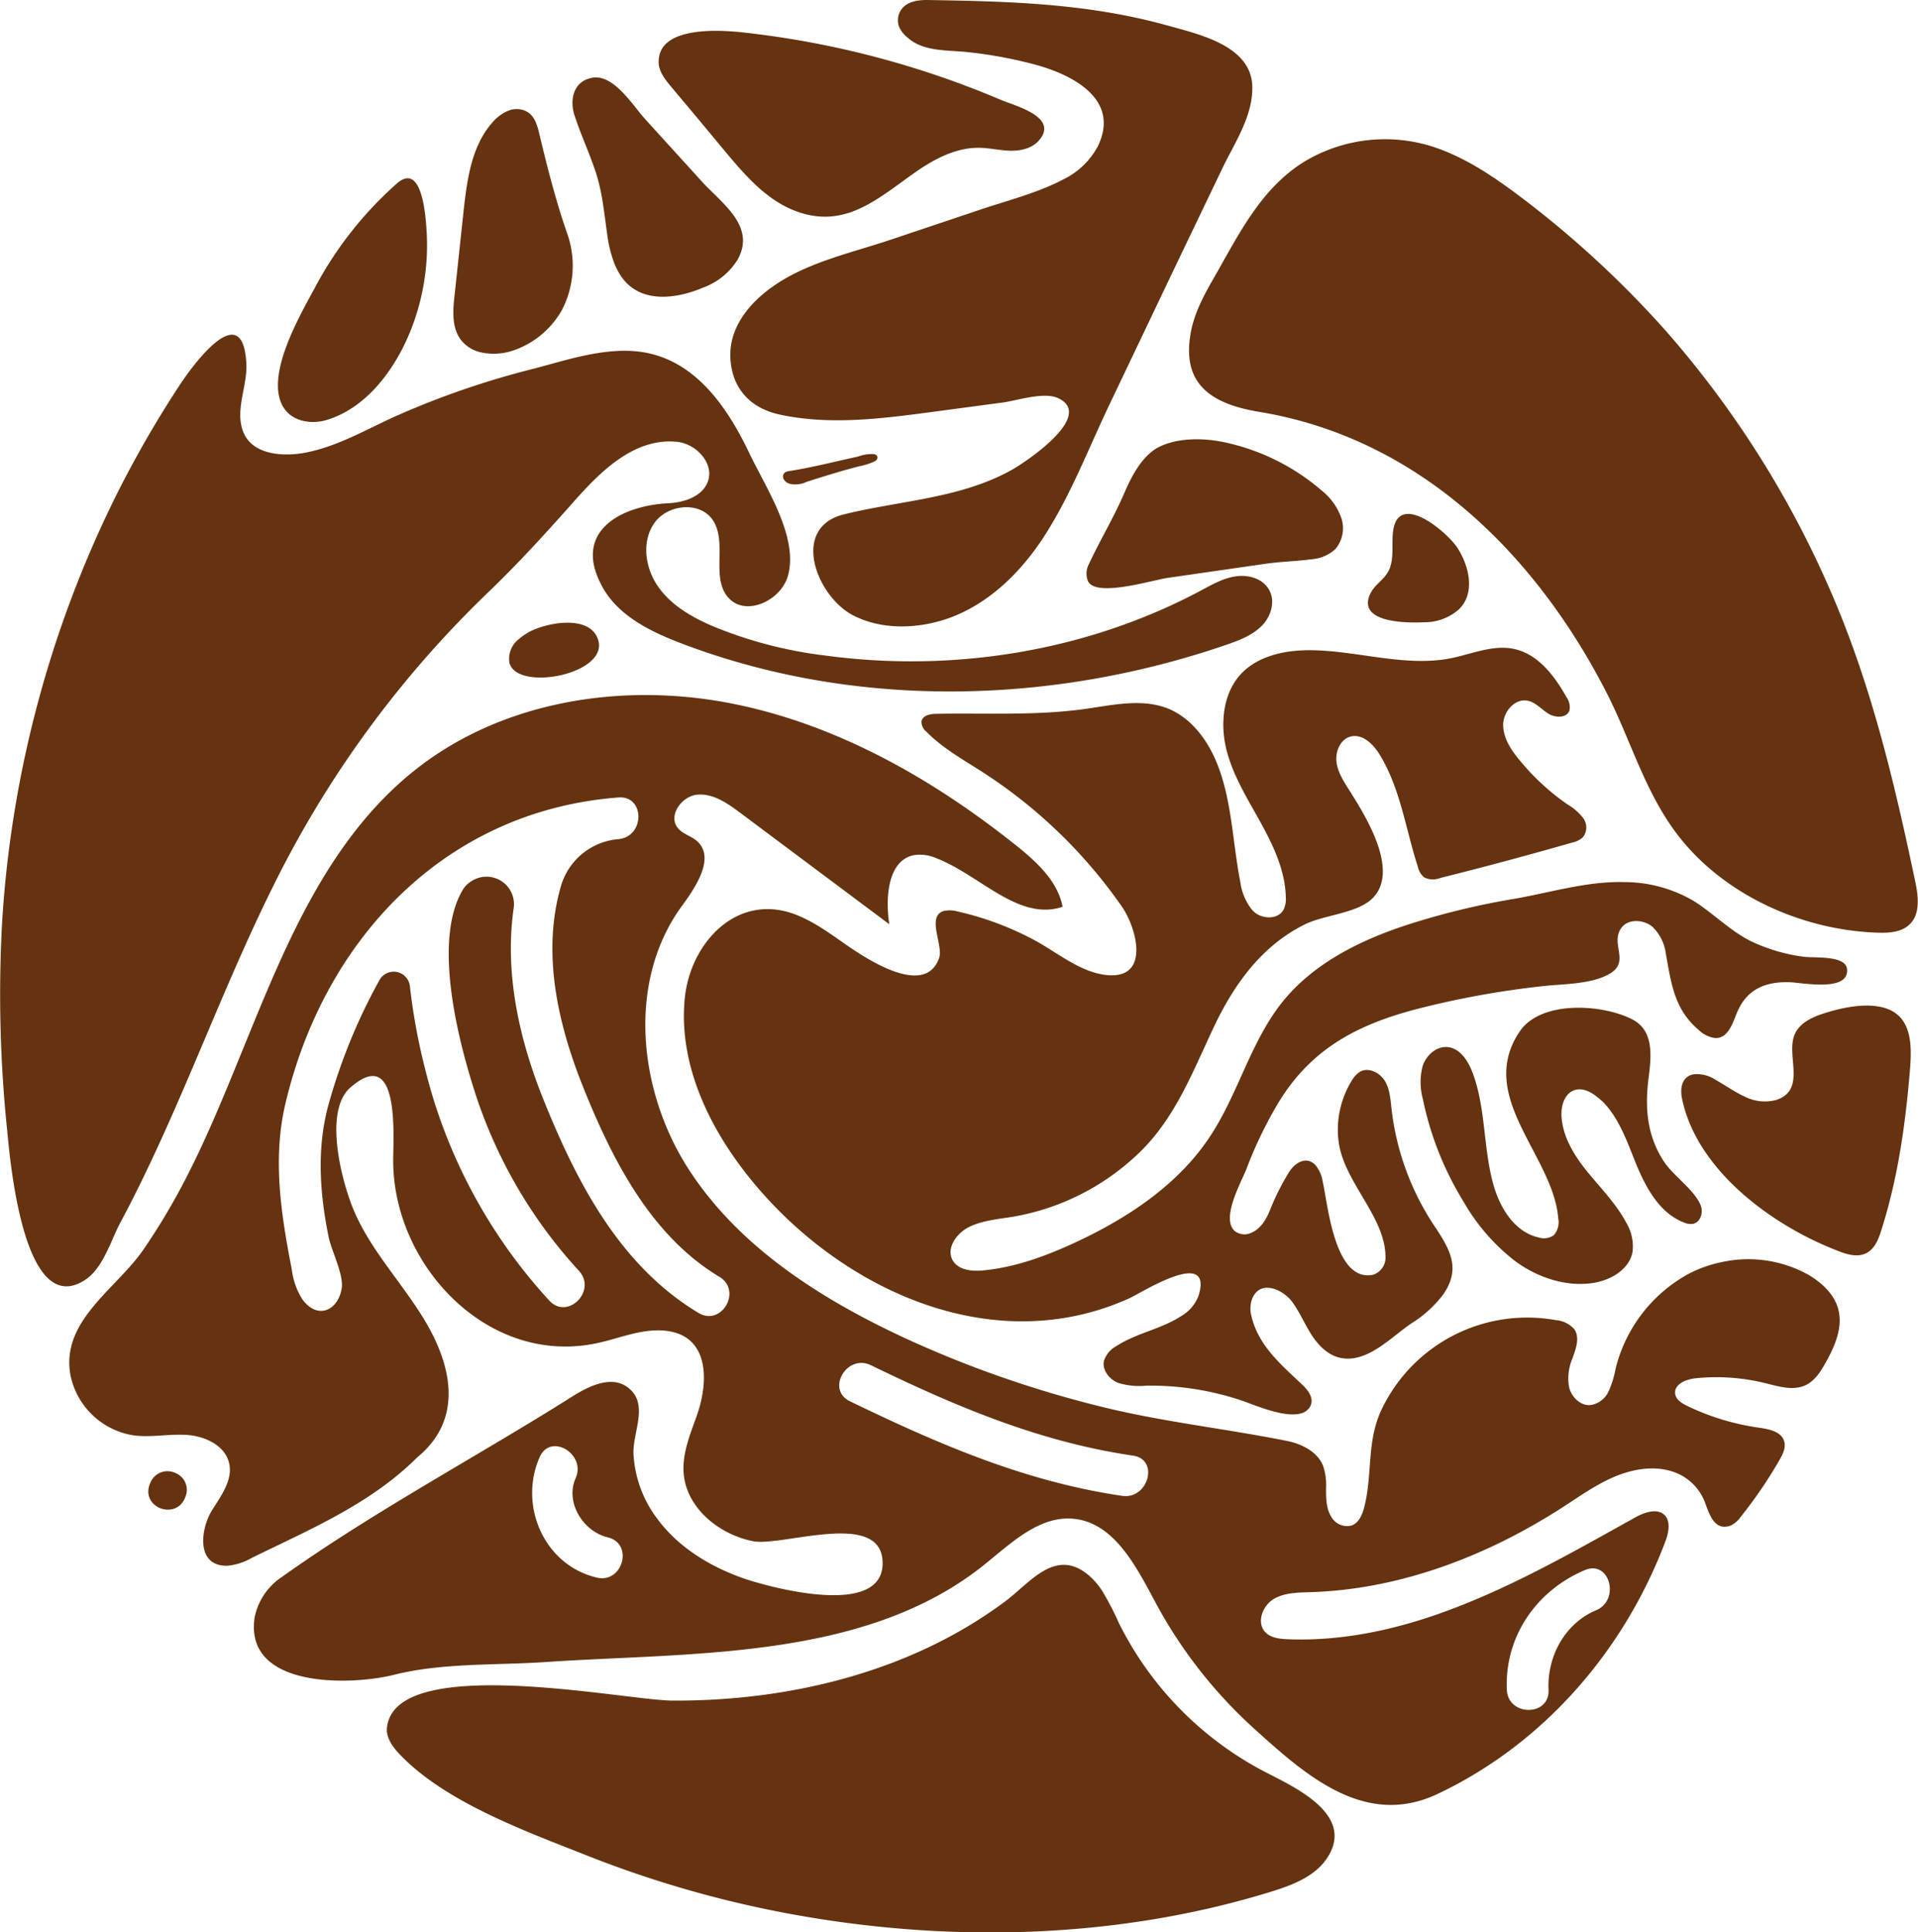
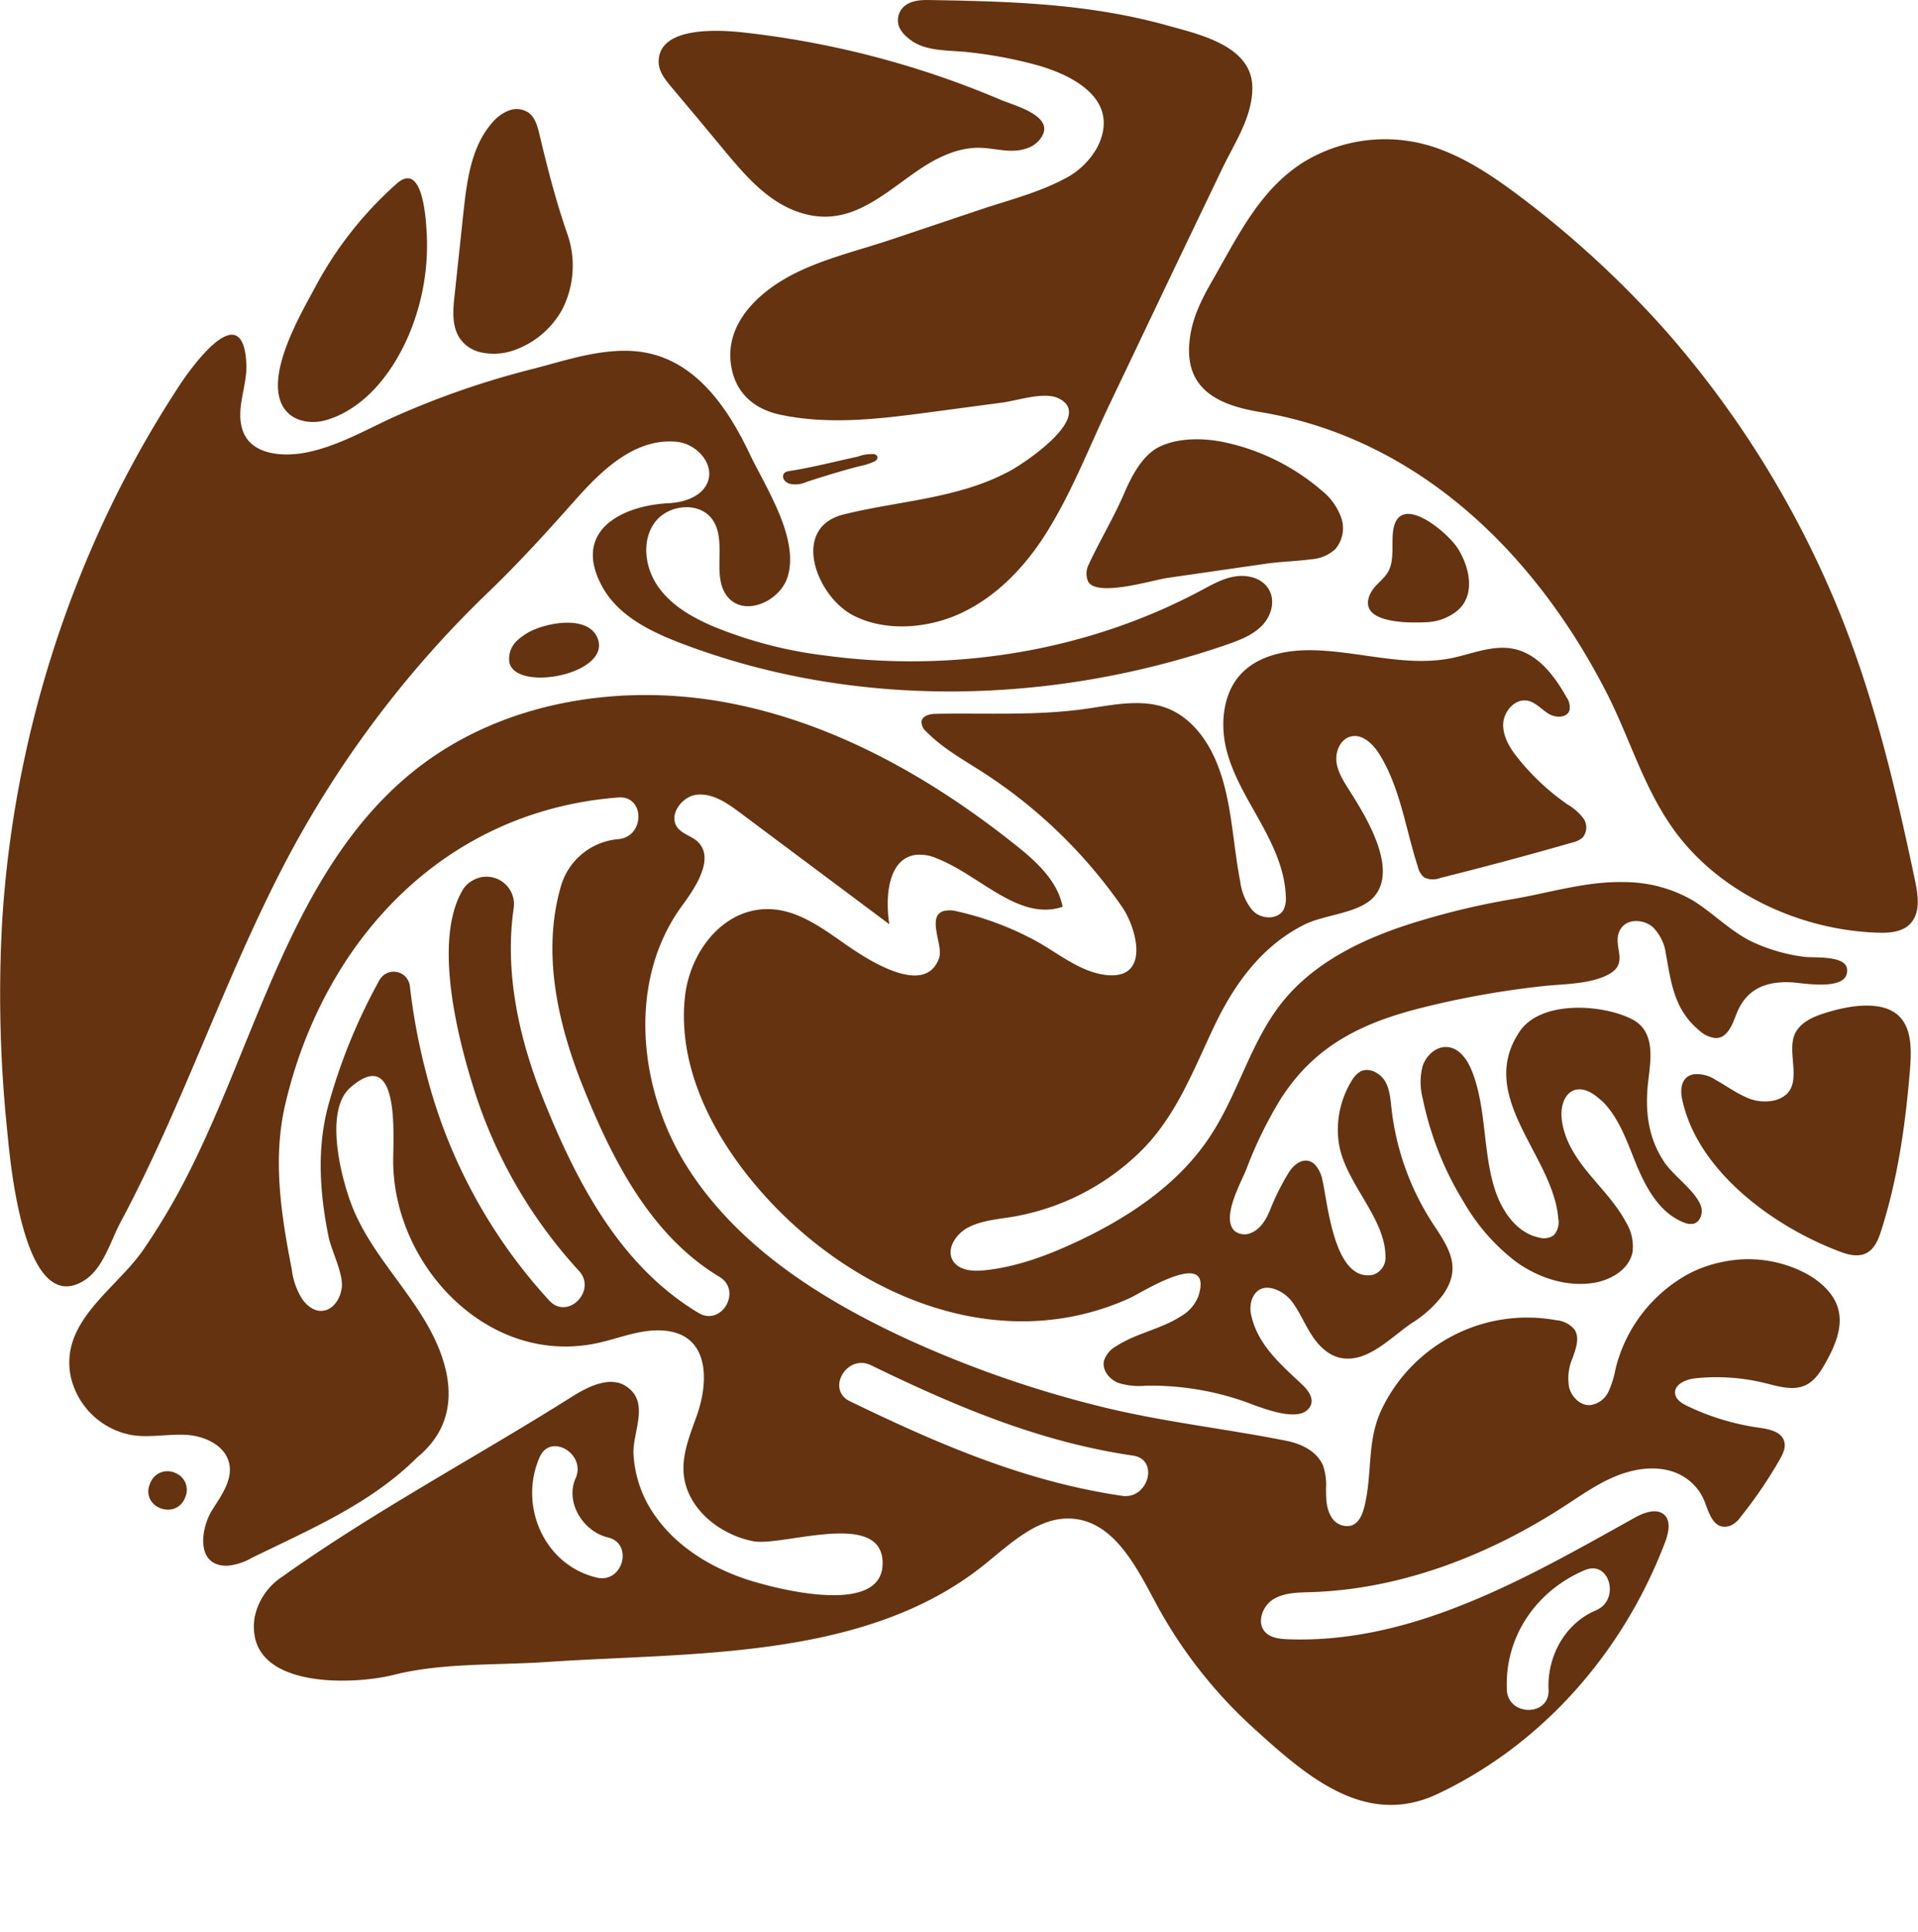
<svg xmlns="http://www.w3.org/2000/svg" viewBox="0 0 387.55 390.41">
  <defs>
    <style>.cls-1{fill:#653310;}</style>
  </defs>
  <g id="Layer_2" data-name="Layer 2">
    <g id="Layer_1-2" data-name="Layer 1">
      <path class="cls-1" d="M324.05,222.78c3.19,3.36,4.77,8,6.54,12.39,2,4.84,4.75,9.91,9.63,11.81a3.34,3.34,0,0,0,1.89.28c1.52-.32,2.11-2.35,1.51-3.78-1.3-3.14-5.48-5.87-7.42-8.82-3.36-5.12-3.85-10.68-3.12-16.59.53-4.25,1.32-9.75-3.25-12.11-6-3.1-18.48-3.93-22.77,2.45-8.88,13.19,6.83,25.05,7.8,37.78a3.94,3.94,0,0,1-.9,3.37,3.48,3.48,0,0,1-3,.47c-4.71-1-7.71-5.66-9.08-10.27-2.25-7.56-1.56-15.85-4.4-23.21-.9-2.32-2.52-4.78-5-5-2.23-.2-4.26,1.64-5,3.76a12.89,12.89,0,0,0,0,6.64,64.27,64.27,0,0,0,8.3,20.93,40.46,40.46,0,0,0,10.58,12.07c4.38,3.14,9.84,5,15.18,4.31,3.72-.47,7.69-2.68,8.34-6.38a9.32,9.32,0,0,0-1.3-5.88c-2-3.75-5-6.8-7.71-10.1s-5.08-7.08-5.35-11.32c-.13-2.13.59-4.65,2.61-5.33,1.62-.54,3.37.35,4.67,1.45A15,15,0,0,1,324.05,222.78Z" />
      <path class="cls-1" d="M243.24,78.58c2.6,2.57,6.67,3.89,11.29,4.65,32.12,5.33,55.65,28.61,70,56.54,4.76,9.23,7.49,19.26,13.68,27.87,9.23,12.84,25.63,20.33,41.26,20.8,2.27.07,4.78-.1,6.4-1.69,2.21-2.15,1.73-5.75,1.1-8.76-4.37-20.74-9.14-40.81-17.83-60.26a200.23,200.23,0,0,0-32.81-51.18A203.23,203.23,0,0,0,307.8,40.2c-5.28-4-10.82-7.86-17.06-10.14a31.64,31.64,0,0,0-27.27,2.65c-8.94,5.57-13.41,15.15-18.47,23.92-2.07,3.59-4,7.39-4.54,11.49C239.76,73,240.91,76.28,243.24,78.58Z" />
      <path class="cls-1" d="M357.59,245.45A66.43,66.43,0,0,0,372.1,253c4.17,1.53,6.5.28,7.84-3.84,3.43-10.52,5-21.37,5.93-32.35.5-5.63.72-12.33-6.41-13.47-3.57-.57-7.82.38-11.21,1.5-2.1.69-4.25,1.72-5.36,3.63-2.45,4.23,2.47,11.65-4,13.77a9,9,0,0,1-6.47-.74c-2-.92-3.83-2.26-5.78-3.33a6.72,6.72,0,0,0-4.48-1.11c-2.45.49-2.71,3-2.27,5C341.88,231.55,349.12,239.6,357.59,245.45Z" />
      <path class="cls-1" d="M233.33,90.8c-2.94,2-4.82,5.72-6.16,8.83-2.15,5-4.92,9.54-7.19,14.43a4,4,0,0,0-.14,3.36c1.59,3.34,13.06-.22,16-.65l19.83-2.86c3.08-.45,6.23-.5,9.33-.92a8,8,0,0,0,4.77-2,6.5,6.5,0,0,0,1.23-6.41,12.35,12.35,0,0,0-3.95-5.48,44.19,44.19,0,0,0-19.71-9.76c-4-.84-9-.94-12.8.8A8.94,8.94,0,0,0,233.33,90.8Z" />
      <path class="cls-1" d="M347.87,255a25.51,25.51,0,0,0-6.58,2.32,30,30,0,0,0-14.85,19.24,19.66,19.66,0,0,1-1.43,4.6,4.77,4.77,0,0,1-3.74,2.73c-2,.1-3.73-1.66-4.22-3.61a10.34,10.34,0,0,1,.7-5.89c.67-1.89,1.5-4.11.39-5.78a5.47,5.47,0,0,0-3.77-1.89,32.58,32.58,0,0,0-35.12,17.88c-3.14,6.45-1.89,12.9-3.52,19.63-.4,1.65-1.1,3.5-2.71,4a3.64,3.64,0,0,1-4-1.74c-1.1-1.75-1.08-3.9-1.08-5.9a11.81,11.81,0,0,0-.61-4.47c-1.17-2.84-4.29-4.39-7.3-5-12.72-2.54-25.56-3.89-38.19-7.08a221.31,221.31,0,0,1-38.62-13.52c-17.15-7.92-33.88-18.47-44.11-34.35s-12.46-38.07-1.22-53.27c2.93-4,6.62-9.77,2.91-13-1.18-1-2.88-1.41-3.86-2.63-2-2.49.8-6.46,4-6.72s6.07,1.76,8.63,3.67l30.12,22.51c-.85-5.52-.27-13.18,5.25-14a8.41,8.41,0,0,1,4.4.72c8.71,3.41,16.5,12.72,25.37,9.76-1-5.21-5.25-9.09-9.4-12.4-17.14-13.68-36.84-24.82-58.4-28.85s-45.16-.27-62.49,13.18c-17.08,13.26-25.84,33.65-33.81,53.1-4.18,10.2-8.2,20.5-13.29,30.3A132.6,132.6,0,0,1,29,252.44c-5.46,8-17,14.52-14.7,25.7A15.44,15.44,0,0,0,27,290c3.6.48,7.26-.35,10.88-.08s7.61,2.16,8.42,5.7c.77,3.39-1.61,6.58-3.46,9.52-2.28,3.65-3.39,11.36,3.13,11.2a12,12,0,0,0,4.89-1.58c11.77-5.77,24.05-10.92,33.47-20.34,9-7.38,7.31-17.85,1.59-27.48-4.49-7.55-10.78-14-14.3-22.09-2.44-5.59-6.41-20.29-.81-25.14C81,210.85,79.4,230,79.45,234.85c.22,21,19.24,41.2,41.19,36.52,4-.85,7.88-2.5,12-2.58,10.6-.19,10.86,9.65,8.12,17.33-1.34,3.75-2.93,7.58-2.62,11.54.55,7,7.11,12.35,14,13.72,5.94,1.18,26.34-6.62,26.2,4.56-.13,10.76-21.81,5-27.43,3.18-7.18-2.39-14-6.49-18.39-12.66A23.75,23.75,0,0,1,128,293.71c-.17-4.48,3.31-10.26-1.33-13.53-3.24-2.27-7.65-.16-11,1.95-19.34,12.2-40.08,23.2-58.67,36.45a12.85,12.85,0,0,0-5.55,8.2c-2.17,14.54,19.76,13.72,28.15,11.6,9.74-2.46,20.67-1.9,30.81-2.59,29.57-2,64.53-.31,88.63-19.78,5.35-4.32,11-9.79,17.84-9.16,8.29.76,12.75,9.75,16.69,17.09a94.82,94.82,0,0,0,19.86,25.33c10.43,9.45,22.4,20.08,37,13.2,21.51-10.15,37.74-29,46.06-51,.72-1.91,1.21-4.48-.48-5.64s-4.31,0-5.9.92c-12,6.68-24,13.54-36.89,18.39-10.56,4-21.8,6.51-33.07,6.05-1.63-.07-3.42-.27-4.52-1.46-1.76-1.91-.55-5.25,1.65-6.61s5-1.36,7.55-1.44c18.26-.57,35.94-7.43,51.26-17.37,3.33-2.16,6.59-4.48,10.25-6s7.83-2.22,11.6-1a10.46,10.46,0,0,1,6.34,5.68c.91,2.14,1.81,6.54,5.4,5.24a5,5,0,0,0,2-1.71,90.27,90.27,0,0,0,7.9-11.58c.65-1.14,1.3-2.45.94-3.71-.56-2-3.06-2.49-5.1-2.78a49.24,49.24,0,0,1-14.47-4.38c-1.11-.53-2.33-1.28-2.47-2.5-.23-1.91,2.2-2.9,4.11-3.1a41,41,0,0,1,14.17,1c2.64.65,5.5,1.55,8,.43,1.91-.87,3.12-2.77,4.14-4.61,1.85-3.3,3.51-7.11,2.54-10.77-.81-3.06-3.35-5.39-6.1-7A25,25,0,0,0,347.87,255ZM141.13,265.26c-16-9.61-24.75-26.68-31.47-43.48-4.91-12.29-7.72-25.58-5.86-38.33a5.55,5.55,0,0,0-8.37-5.52l-.12.07a5.12,5.12,0,0,0-1.73,1.67c-6.21,10.18-1,30.19,2,39.8A97.46,97.46,0,0,0,117,256.78c3.65,4-2.29,10-6,6A106.79,106.79,0,0,1,86,216.38a124.56,124.56,0,0,1-3.18-17.14,3.29,3.29,0,0,0-6.17-1.18,115.83,115.83,0,0,0-10.37,25.48c-2.3,8.7-1.65,17.65.12,26.37.56,2.77,3.1,7.63,2.64,10.41-.73,4.4-4.79,6.43-7.92,2.23a14.37,14.37,0,0,1-2.16-6.05C56.79,245.33,55,234,57.73,222.73c7.87-33,32.19-58.93,67.23-61.61,5.41-.41,5.38,8-.08,8.43a13.21,13.21,0,0,0-11.57,9.6c-3.8,13.22-.71,27.44,4.48,40.38,5.88,14.66,13.64,30.07,27.59,38.45C150,260.77,145.8,268.06,141.13,265.26Zm-20.56,53.47c-10.68-2.52-15.82-14.62-11.53-24.32,2.19-5,9.45-.66,7.27,4.26s1.59,10.78,6.5,11.94C128.08,311.85,125.85,320,120.57,318.73Zm106.16-16.51c-19.65-2.88-37.24-10.51-55-19.11-4.88-2.37-.61-9.64,4.25-7.28,17.1,8.3,34,15.49,52.95,18.26C234.32,294.87,232,303,226.73,302.22Zm93.53,15c5-2.11,7.17,6.05,2.24,8.12-6.35,2.68-9.91,9.38-9.6,16.07.25,5.42-8.18,5.41-8.43,0C304,330.61,310.49,321.33,320.26,317.21Z" />
      <path class="cls-1" d="M35.47,297.62a3.73,3.73,0,0,0-5.07,1.91c-2.31,5,5.29,7.89,7.08,2.85A3.65,3.65,0,0,0,35.47,297.62Z" />
      <path class="cls-1" d="M106.71,127.8a12,12,0,0,0-1.95,1.39,5,5,0,0,0-1.82,4.73c1.51,6,20.83,2.2,17.77-5.06C118.69,124.07,110,125.9,106.71,127.8Z" />
      <path class="cls-1" d="M253,183.84a11.31,11.31,0,0,1-2.38-5.63c-1.56-7.89-1.66-16.15-4.58-23.64-1.91-4.9-5.28-9.55-10.18-11.47-5.19-2-11-.66-16.5.12-10,1.41-20.1.82-30.16,1-1.21,0-2.76.31-3,1.5a2.56,2.56,0,0,0,1,2.12c3.24,3.32,7.37,5.6,11.27,8.11a100.78,100.78,0,0,1,28.19,27.18c3.09,4.44,5.85,14.92-3.23,13.85-5.54-.65-10.33-5-15.17-7.43a61.45,61.45,0,0,0-14.88-5.42,5.62,5.62,0,0,0-2.7-.07c-3.54,1.08,0,7-.93,9.51-2.87,8.15-15-.08-18.76-2.68-3.28-2.28-6.53-4.69-10.26-6.12-11.86-4.53-21.26,5.79-22.36,16.89-1.42,14.3,5.85,28,14.88,38.48,18.17,21.1,48,34.37,75,22.14,2.34-1.06,17-10.45,13.92-.46a8.11,8.11,0,0,1-3.61,4.15c-4,2.58-9,3.39-13,6a5.19,5.19,0,0,0-2.5,3c-.39,1.87,1.11,3.72,2.89,4.43a14.45,14.45,0,0,0,5.68.56,57.76,57.76,0,0,1,19.25,3c2.94,1,10.89,4.58,13.47,1.73,1.54-1.7.13-3.66-1.18-4.89-4.21-4-8.82-7.83-10.26-13.71a6,6,0,0,1,0-3.42c1.53-4.35,6.31-2.2,8.21.39,1.51,2.07,2.5,4.47,3.89,6.63s3.34,4.14,5.86,4.66c5.44,1.11,10.29-4.28,14.35-7a23.82,23.82,0,0,0,6.34-5.74c3.74-5.31,1.42-9.19-1.72-13.91A53.55,53.55,0,0,1,281.17,224c-.22-1.94-.35-4-1.36-5.63s-3.24-2.79-4.95-1.87a5.12,5.12,0,0,0-1.72,1.83A18.84,18.84,0,0,0,270.53,231c1.24,8,9.35,14.9,9.42,22.86a3.63,3.63,0,0,1-2.54,3.7c-7.85,1.56-9.13-14.55-10.18-19a6.55,6.55,0,0,0-1.48-3.21c-1.88-1.89-4.14-.35-5.28,1.45a48.78,48.78,0,0,0-3.85,7.68c-.76,1.87-1.88,3.78-3.75,4.58a3.24,3.24,0,0,1-3.33-.3c-2.95-2.51,1.27-9.92,2.3-12.54a83.34,83.34,0,0,1,6.85-14.05c6.94-11,16.71-15.63,29-18.66a181,181,0,0,1,24.12-4.28c4.12-.45,9.85-.35,13.52-2.54,4.06-2.43,0-6,2.26-9.19,1.43-2,4.64-1.69,6.34-.22a9.27,9.27,0,0,1,2.69,5.52c1.08,5.95,1.7,11.17,6.67,15.34a5.8,5.8,0,0,0,3.24,1.58c2.68.18,3.65-3.21,4.46-5.17,2-4.77,5.83-6.3,10.83-6.09,2.41.1,11.9,2,11.39-2.68-.31-2.87-6.87-2.17-8.86-2.49a35.28,35.28,0,0,1-10.78-3.24c-4.14-2.15-7.4-5.52-11.31-8a27.69,27.69,0,0,0-14-3.83c-7.86-.21-15.34,2.24-23,3.5a150.43,150.43,0,0,0-17.64,4.12c-11.3,3.31-22.92,8.49-29.88,18.44-5.51,7.87-8,17.49-13.35,25.49-6.42,9.65-16.51,16.31-27,21.2-5.93,2.76-12.16,5.07-18.67,5.7-2.28.22-5,0-6.2-2-1.41-2.41.72-5.47,3.21-6.73,2.77-1.39,6-1.62,9-2.12A48.53,48.53,0,0,0,230.08,233c7.34-7,10.88-16.38,15.11-25.34,4.09-8.67,9.63-16.48,18.39-20.86,4-2,10.62-2.22,13.75-5.31C282.85,176,276,165,272.85,160c-1.17-1.87-2.48-3.76-2.79-5.95s.78-4.76,2.93-5.26c2.37-.54,4.49,1.58,5.77,3.65,4.2,6.82,5.26,15.06,7.73,22.68a3.79,3.79,0,0,0,1.3,2.16,4,4,0,0,0,3.21.11q13.46-3.36,26.8-7.19a4.6,4.6,0,0,0,2-1,3.19,3.19,0,0,0,.12-3.88,10.83,10.83,0,0,0-3.14-2.76,47.26,47.26,0,0,1-9.91-9.19c-1.65-2-3.18-4.41-3.14-7s2.37-5.31,4.94-4.8c1.62.32,2.77,1.73,4.18,2.61s3.72.94,4.27-.63a3.46,3.46,0,0,0-.61-2.71c-2.43-4.34-5.79-8.75-10.66-9.74-4.18-.86-8.37,1-12.56,1.87-9.31,1.86-18.82-1.48-28.31-1.6-5.22-.06-10.84,1.08-14.35,4.93s-4.13,10-2.8,15.23,4.24,9.85,6.84,14.56,5,9.74,5.14,15.12a5.08,5.08,0,0,1-.44,2.56c-1.07,2-4.19,2-5.92.51C253.3,184.13,253.15,184,253,183.84Z" />
      <path class="cls-1" d="M277,119.73a5.56,5.56,0,0,0-.34.74c-2,5.59,8.33,5.39,11.32,5.25a10.49,10.49,0,0,0,6.73-2.54c3.48-3.27,2.13-8.71-.09-12.29-2.06-3.34-12.12-11.82-13.14-3.52-.3,2.39.18,4.85-.57,7.18S278,117.82,277,119.73Z" />
      <path class="cls-1" d="M24.45,246.77c12.49-23.42,20.78-48.71,33-72.16a212.57,212.57,0,0,1,41.05-54.8c6.36-6.11,12-12.32,17.84-18.91,5.21-5.84,12-12.52,20.49-11.63,3.87.41,7.52,4.35,6.21,8-1.07,3-4.71,4.24-7.91,4.4-9.36.45-19.76,5.52-13.36,17,3.23,5.78,9.65,8.93,15.83,11.29,35.05,13.39,74.82,12.5,110.29.28,2.51-.87,5.09-1.85,7-3.73s2.85-4.93,1.58-7.27-4.12-3.14-6.66-2.81-4.83,1.64-7.09,2.85c-23.1,12.34-50.2,16.69-76.15,13.14a86,86,0,0,1-22.77-6c-4.18-1.82-8.29-4.21-10.89-8s-3.3-9.1-.65-12.8,9-4.39,11.67-.68c3.21,4.52-.46,11.85,3.32,15.9,3.51,3.77,10.51.51,11.94-4.44,2.25-7.8-4.41-17.8-7.7-24.67-4-8.42-9.84-17.49-19.41-20.11-4.91-1.35-10.09-.67-15,.44-3.09.71-6.13,1.62-9.2,2.42a171.59,171.59,0,0,0-28.81,10l-.27.13c-5.5,2.58-10.91,5.61-16.87,6.8-4.41.89-11.07.68-12.87-4.38-1.55-4.37.94-9.07.72-13.51-.68-13.87-11.06.63-13.44,4.23a218.1,218.1,0,0,0-13.07,22.75A225,225,0,0,0,.45,185.94a266.19,266.19,0,0,0,1,42.44c.58,6,3.28,37.86,15.48,30.38,2.67-1.63,4.1-4.64,5.42-7.48C23,249.78,23.66,248.23,24.45,246.77Z" />
-       <path class="cls-1" d="M123.94,52.7a14.74,14.74,0,0,0,1.28,2.69c3.76,6.09,11.26,5.11,17,2.66a13.65,13.65,0,0,0,6.83-5.61c3.75-6.76-3.23-11.37-7.2-15.73L130.37,24.08c-2.46-2.7-6.33-9.11-10.65-8.38-3.89.67-4.67,4.46-3.62,7.66,1.27,3.86,3,7.56,4.27,11.42,1.33,4,1.7,8.22,2.3,12.41A27.21,27.21,0,0,0,123.94,52.7Z" />
      <path class="cls-1" d="M140.7,23.59l5.82,7c4,4.79,8.29,9.76,14.12,12,10.21,3.92,16.92-2.67,24.61-8,3.72-2.57,8-4.76,12.49-4.73,2.11,0,4.2.53,6.31.59s4.4-.42,5.81-2c4.25-4.73-4.54-7-7.61-8.26q-8.28-3.53-16.88-6.23a184.5,184.5,0,0,0-34.63-7.34C146.1,6.07,133,5,133.09,12.54c0,1.91,1.31,3.53,2.53,5Z" />
      <path class="cls-1" d="M252.15,13.83a8.5,8.5,0,0,1,.89,3.64c.14,6.06-3.62,11.43-6.14,16.73L238,52.75l-13.83,29c-4.19,8.77-7.6,17.76-12.83,26.05-4.34,6.88-10.23,13-17.66,16.31-6.48,2.87-14.88,3.57-21.34.19-7.4-3.87-12.65-17.67-1.87-20.36,11.28-2.81,23.43-3.18,33.8-8.91,2.86-1.57,17.05-11,9.58-14.57-2.88-1.38-8.31.48-11.27.87l-14.23,1.9c-10.13,1.35-20.63,2.72-30.76.54-5.9-1.27-9.58-5.15-10-11.18-.46-7.14,4.93-12.68,10.79-16.14,6.56-3.87,14.53-5.64,21.71-8.06l17.87-6c5.59-1.88,11.77-3.42,17-6.2a15.58,15.58,0,0,0,6.81-6.53c4.54-9.12-4.14-14.12-11.77-16.37a87.93,87.93,0,0,0-14.22-2.73c-4.15-.5-9.15,0-12.43-3a5.75,5.75,0,0,1-1.67-2.12,3.79,3.79,0,0,1,.74-3.89C183.67.25,185.56,0,187.3,0c16.55.27,32.43.66,48.52,5.13C241.13,6.61,249.43,8.45,252.15,13.83Z" />
-       <path class="cls-1" d="M222.75,321.49a14.33,14.33,0,0,0-2.89-3.32c-6.64-5.47-11.67,1.56-16.66,5.3-19.1,14.31-43.69,20.24-67.28,20.12-9.39,0-56.08-9.78-57.73,5.45-.2,1.86.93,3.6,2.2,5,9.19,10,26,16,38.34,20.9a220.17,220.17,0,0,0,43.71,12.24c31.16,5.35,64.15,4.37,94.45-5,4.29-1.33,8.83-3.07,11.29-6.82,5.77-8.8-6.76-14.34-12.68-17.42a68.1,68.1,0,0,1-29.41-30A60.17,60.17,0,0,0,222.75,321.49Z" />
      <path class="cls-1" d="M97.09,71.17a12.2,12.2,0,0,0,6.71-.39,17.87,17.87,0,0,0,9.75-8.16,19.42,19.42,0,0,0,1-15.6c-2.27-6.58-3.94-13.12-5.56-19.91-.39-1.64-.87-3.42-2.25-4.39a4.39,4.39,0,0,0-4-.36,8.34,8.34,0,0,0-3.28,2.43c-4.19,4.75-5.08,11.48-5.78,17.77L91.85,59.68c-.34,3-.6,6.36,1.17,8.84A7,7,0,0,0,97.09,71.17Z" />
      <path class="cls-1" d="M159.25,97.62l.24.11a5.31,5.31,0,0,0,3.44-.35c2.34-.77,4.71-1.5,7.08-2.19,1.22-.35,2.44-.69,3.67-1a12.79,12.79,0,0,0,3.09-1c.75-.43.71-1.25-.16-1.44a8,8,0,0,0-3.26.5c-4.63,1-9.23,2.2-13.91,2.93-.56.08-1.16.31-1.22,1a1.22,1.22,0,0,0,.2.74A1.86,1.86,0,0,0,159.25,97.62Z" />
      <path class="cls-1" d="M57.19,82.17a6.34,6.34,0,0,0,.58.81c1.91,2.28,5.36,2.73,8.21,1.88,9.33-2.8,15.49-12.7,18.19-21.46a46.52,46.52,0,0,0,2.06-16.16c-.17-2.94-.78-14.71-6-10.2A75,75,0,0,0,63.61,58.16C60.62,63.71,53.51,75.83,57.19,82.17Z" />
    </g>
  </g>
</svg>